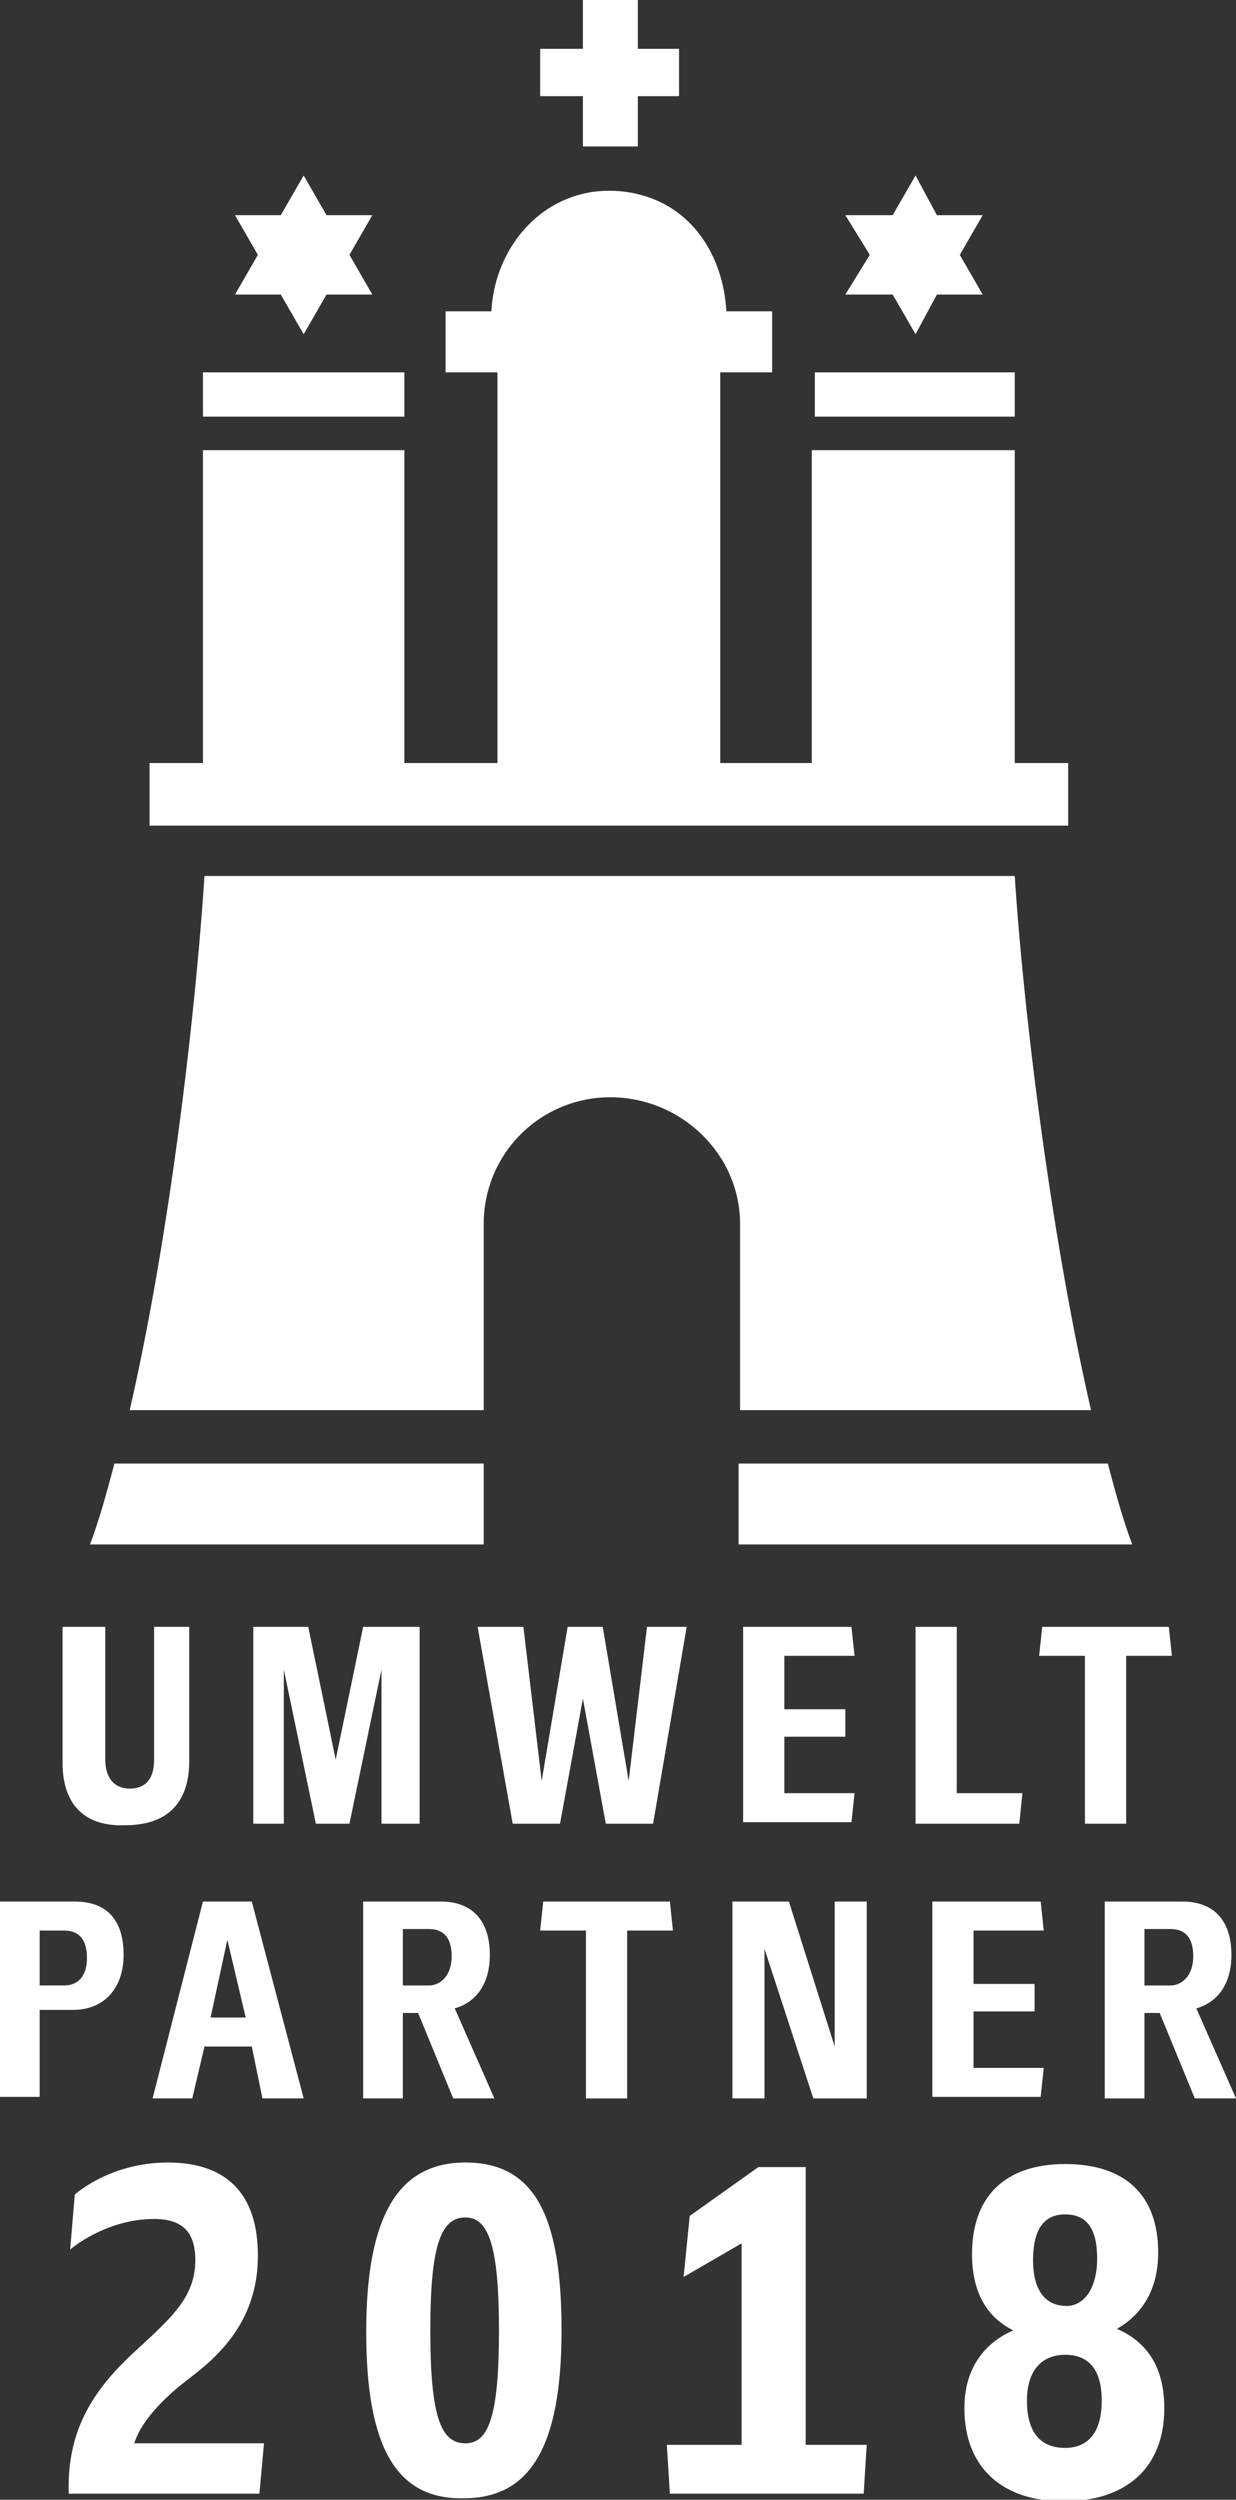
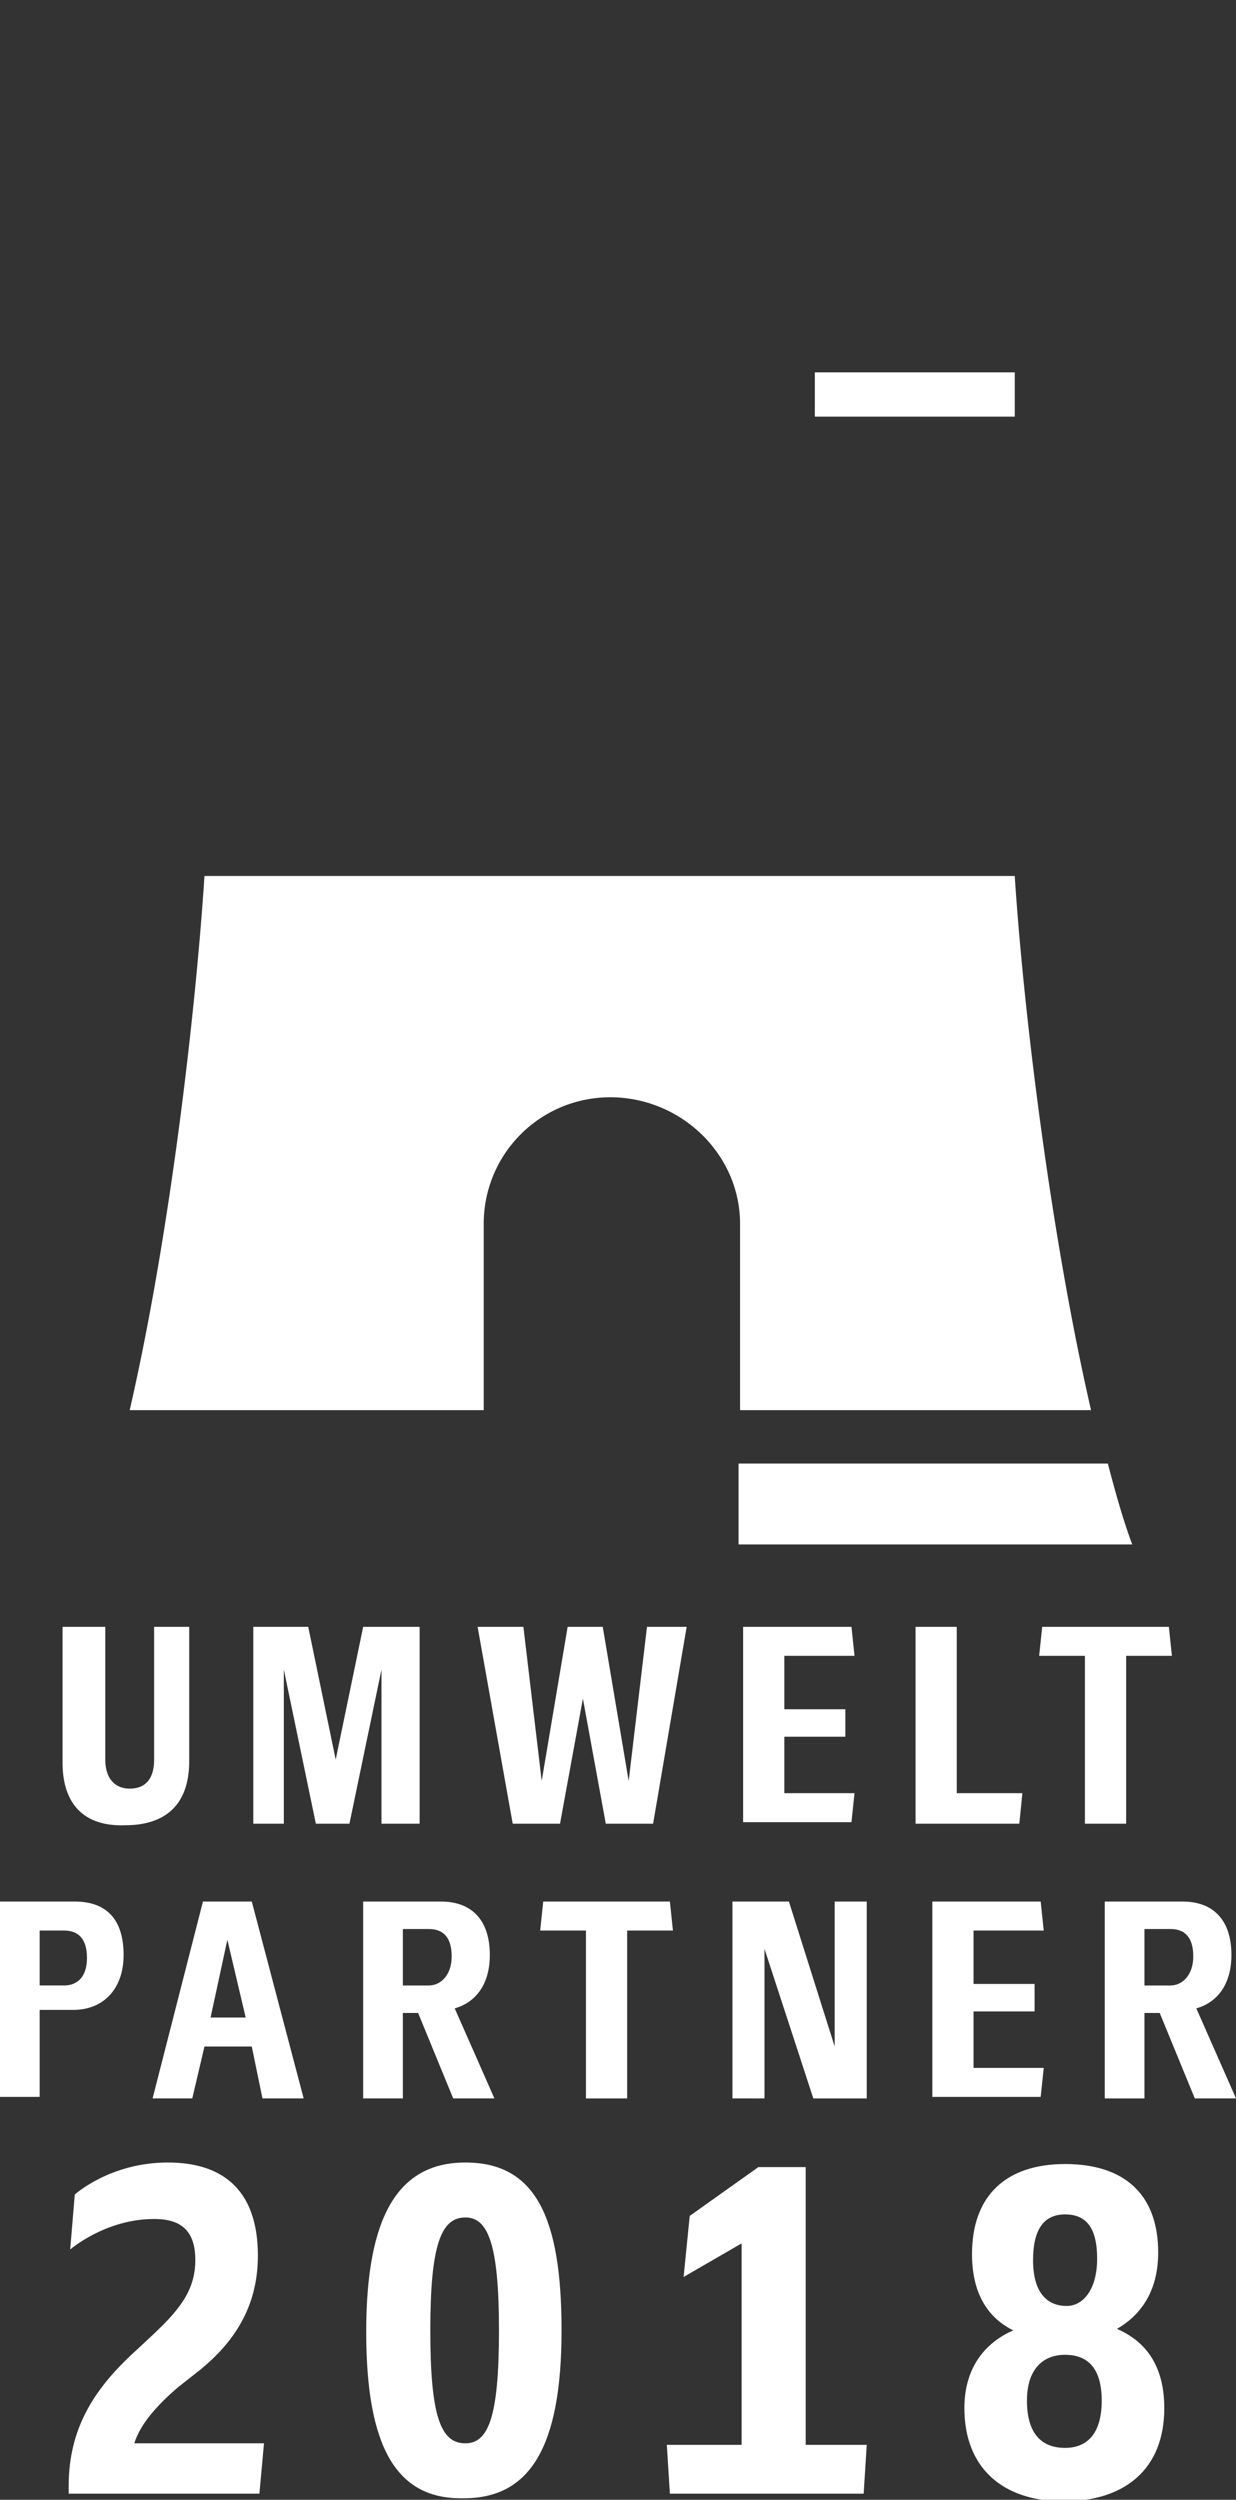
<svg xmlns="http://www.w3.org/2000/svg" viewBox="0 0 81 163.8" fill="#fff">
  <rect x="0" y="0" width="81" height="163.8" fill="#333333" stroke="none" />
-   <path d="M31.7 95.9v5.3H5.9c.6-1.6 1.1-3.4 1.6-5.3h24.2m-7.3-76.6h-3l-1.5 2.6-1.5-2.6h-3l1.5-2.6-1.5-2.6h3l1.5-2.6 1.5 2.6h3l-1.5 2.6 1.5 2.6m40 0h-3L60 21.9l-1.5-2.6h-3.1l1.6-2.6-1.6-2.6h3.1l1.5-2.6 1.4 2.6h3l-1.5 2.6 1.5 2.6M38.2 9.6V6.3h-2.8V3.2h2.8V0h3.6v3.2h2.7v3.1h-2.7v3.3h-3.6M13.3 27.3v-2.9h13.2v2.9H13.3m53.2 2.2V50H70v4.1H9.8V50h3.5V29.5h13.2V50h6.1V24.4h-3.4v-4h3c.2-3.7 2.6-6.9 6-7.7 0 0 .7-.2 1.7-.2 1.1 0 1.8.2 1.8.2 3.6.8 5.7 4 5.9 7.7h3v4h-3.4V50h6V29.5h13.3" />
  <path d="M53.4 27.3v-2.9h13.1v2.9H53.4M31.7 92.4V80.2a8.28 8.28 0 0 1 8.3-8.3c4.6 0 8.5 3.7 8.5 8.3v12.2h23c-2.6-11.3-4.4-25.8-5-35H13.4c-.6 9.2-2.3 23.7-4.9 35h23.2zm16.7 3.5v5.3h25.8c-.6-1.6-1.1-3.4-1.6-5.3H48.4M4.1 115.5v-8.9h2.8v8.7c0 1.2.6 1.9 1.6 1.9s1.6-.6 1.6-1.9v-8.7h2.3v8.8c0 2.8-1.5 4.2-4.2 4.2-2.7.1-4.1-1.4-4.1-4.1z" />
  <path d="M16.6 106.6h3.6l1.8 8.7 1.8-8.7h3.7v12.9H25v-10.1l-2.1 10.1h-2.2l-2.1-10.1v10.1h-2v-12.9zm14.7 0h3l1.2 10.1 1.7-10.1h2.3l1.7 10.1 1.2-10.1H45l-2.2 12.9h-3.1l-1.5-8.2-1.5 8.2h-3.1l-2.3-12.9zm17.4 0h7.1l.2 1.9h-4.6v3.5h4v1.8h-4v3.7H56l-.2 1.9h-7.1v-12.8zm11.3 0h2.7v10.9H67l-.2 2H60v-12.9zm11.1 1.9h-3l.2-1.9h8.3l.2 1.9h-3v11h-2.7v-11zM0 124.6h4.9c2.1 0 3.2 1.2 3.2 3.5 0 2.2-1.3 3.6-3.3 3.6H2.6v5.7H0v-12.8zm4.2 5.5c.9 0 1.5-.6 1.5-1.8 0-1.3-.6-1.8-1.5-1.8H2.6v3.6h1.6zm12.3 4h-3.1l-.8 3.4H10l3.3-12.9h3.2l3.4 12.9h-2.7l-.7-3.4zm-.4-1.9l-1.2-5.1-1.1 5.1h2.3zm13.6 5.3l-2.3-5.6h-1v5.6h-2.6v-12.9h5.1c2 0 3.2 1.2 3.2 3.5 0 1.9-.9 3.1-2.3 3.5l2.6 5.9h-2.7zm-3.3-7.4h1.7c.8 0 1.5-.7 1.5-1.9s-.5-1.8-1.5-1.8h-1.7v3.7zm12-3.6h-3l.2-1.9h8.3l.2 1.9h-3v11h-2.7v-11zm9.5-1.9h3.8l3 9.5v-9.5h2.1v12.9h-3.5l-3.2-9.8v9.8H48v-12.9zm13.2 0h7.1l.2 1.9h-4.6v3.5h4v1.8h-4v3.7h4.6l-.2 1.9h-7.1v-12.8zm17.2 12.9l-2.3-5.6h-1v5.6h-2.6v-12.9h5.1c2 0 3.2 1.2 3.2 3.5 0 1.9-.9 3.1-2.3 3.5l2.6 5.9h-2.7zm-3.3-7.4h1.7c.8 0 1.5-.7 1.5-1.9s-.5-1.8-1.5-1.8H75v3.7zM4.5 162.9c0-3.8 1.7-6.3 4-8.5l1.4-1.3c1.7-1.6 2.9-2.9 2.9-5 0-1.8-.8-2.7-2.7-2.7-3.2 0-5.5 2-5.5 2l.3-3.6s2.3-2.1 6.1-2.1 5.9 2 5.9 6.1c0 3.4-1.6 5.7-3.8 7.5l-1.4 1.1c-1.3 1.1-2.5 2.4-2.9 3.7h8.5l-.3 3.3H4.5v-.5zM24 152.8c0-7.6 2.1-11.1 6.5-11.1 4.6 0 6.3 3.6 6.3 11 0 7.7-2.1 11-6.4 11-4.4.1-6.4-3.3-6.4-10.9zm8.7-.1c0-5.6-.7-7.4-2.2-7.4-1.6 0-2.3 1.8-2.3 7.4 0 5.7.7 7.4 2.3 7.4 1.5 0 2.2-1.7 2.2-7.4zm11 7.5h4.9V147l-3.8 2.2.4-4 4.5-3.2h3.1v18.2h4l-.2 3.2H43.9l-.2-3.2zm19.5-2.4c0-2.9 1.6-4.4 3.2-5.1-1.4-.7-2.7-2.1-2.7-5 0-3.8 2.2-5.9 6.1-5.9s6.1 2 6.1 5.8c0 2.7-1.3 4.2-2.7 5 1.6.7 3.1 2.1 3.1 5.2 0 4-2.6 6.1-6.6 6.1s-6.5-2.2-6.5-6.1zm9-.5c0-2.1-.9-3-2.4-3s-2.5 1-2.5 3c0 2.1.9 3.1 2.5 3.1 1.5 0 2.4-1 2.4-3.1zm-.3-9.3c0-2-.7-2.9-2.1-2.9s-2.1 1-2.1 3c0 2.1.9 3 2.2 3 1.1 0 2-1.1 2-3.1z" />
</svg>